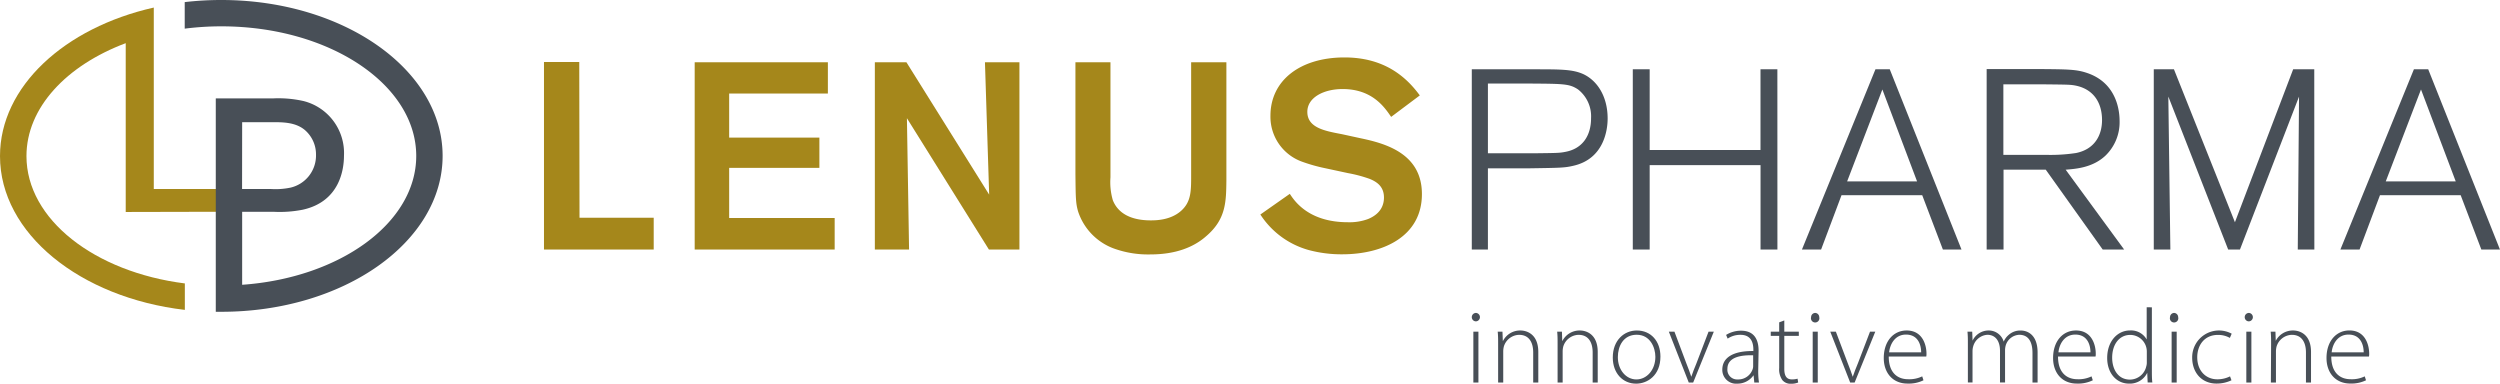
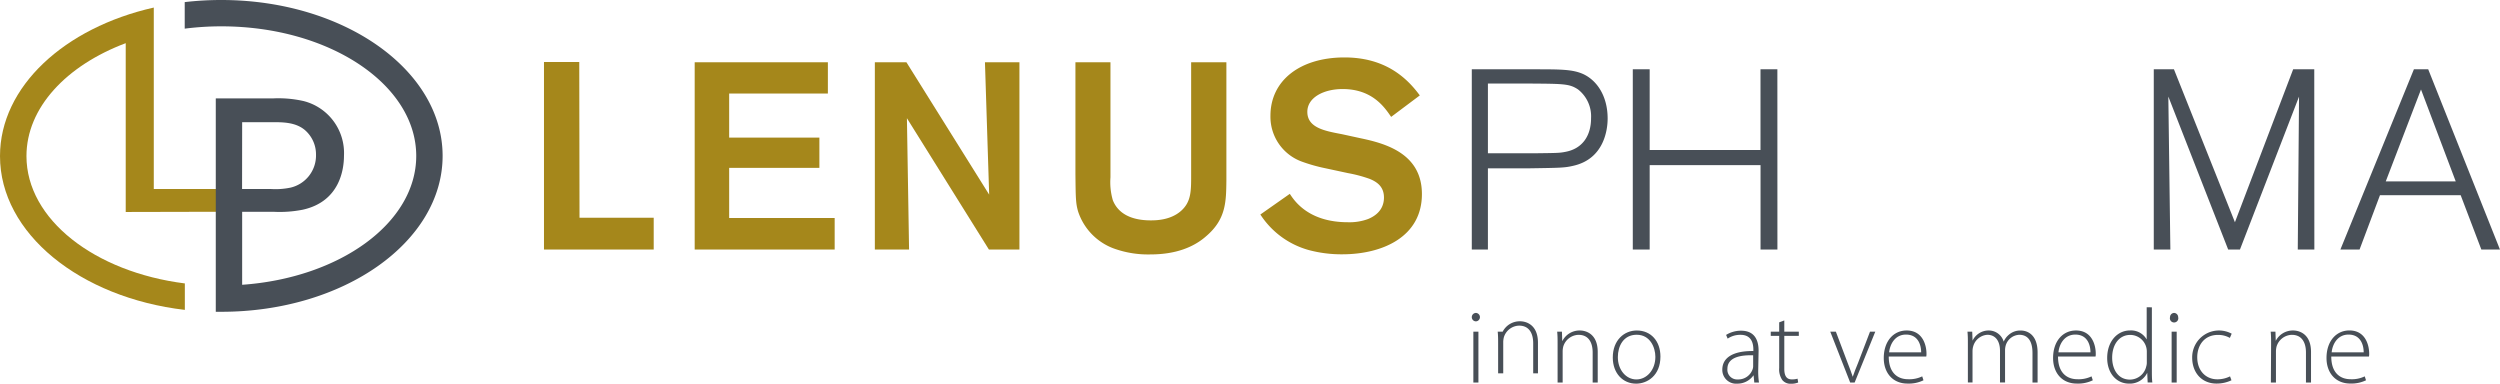
<svg xmlns="http://www.w3.org/2000/svg" id="Ebene_1" data-name="Ebene 1" viewBox="0 0 592.39 90.92">
  <defs>
    <style>.cls-1{fill:#484f57;}.cls-2{fill:#a5871b;}</style>
  </defs>
  <title>LP-Logo-4c</title>
  <path class="cls-1" d="M475.78,327.27a1,1,0,0,1-1,1,1,1,0,0,1-.93-1,1,1,0,0,1,1-1A1,1,0,0,1,475.78,327.27Zm-1.56,15.49V330.71h1.2v12.05Z" transform="translate(-125.1 -252.12)" />
-   <path class="cls-1" d="M480.09,333.6c0-1.11,0-1.94-.1-2.89h1.13l.08,2.18h.05a4.55,4.55,0,0,1,4.14-2.46c1.15,0,4.22.58,4.22,5.1v7.23H488.4v-7.13c0-2.18-.85-4.17-3.34-4.17a3.88,3.88,0,0,0-3.61,2.76,5,5,0,0,0-.15,1.08v7.46h-1.21Z" transform="translate(-125.1 -252.12)" />
+   <path class="cls-1" d="M480.09,333.6c0-1.11,0-1.94-.1-2.89h1.13h.05a4.55,4.55,0,0,1,4.14-2.46c1.15,0,4.22.58,4.22,5.1v7.23H488.4v-7.13c0-2.18-.85-4.17-3.34-4.17a3.88,3.88,0,0,0-3.61,2.76,5,5,0,0,0-.15,1.08v7.46h-1.21Z" transform="translate(-125.1 -252.12)" />
  <path class="cls-1" d="M494.18,333.6c0-1.11,0-1.94-.1-2.89h1.13l.07,2.18h.05a4.57,4.57,0,0,1,4.14-2.46c1.16,0,4.22.58,4.22,5.1v7.23h-1.2v-7.13c0-2.18-.86-4.17-3.34-4.17a3.89,3.89,0,0,0-3.62,2.76,5,5,0,0,0-.15,1.08v7.46h-1.2Z" transform="translate(-125.1 -252.12)" />
  <path class="cls-1" d="M518.55,336.61c0,4.49-3.09,6.42-5.77,6.42-3.11,0-5.52-2.43-5.52-6.2,0-4.11,2.71-6.4,5.69-6.4C516.29,330.43,518.55,332.94,518.55,336.61Zm-10.09.15c0,3,1.93,5.27,4.39,5.27s4.5-2.26,4.5-5.35c0-2.21-1.23-5.24-4.42-5.24S508.46,334.17,508.46,336.76Z" transform="translate(-125.1 -252.12)" />
-   <path class="cls-1" d="M521.87,330.71l2.81,7.48c.48,1.18.85,2.21,1.18,3.21h0c.32-1,.77-2.06,1.23-3.21l2.86-7.48h1.25l-4.89,12.05h-1.05l-4.72-12.05Z" transform="translate(-125.1 -252.12)" />
  <path class="cls-1" d="M541.72,339.9a18.16,18.16,0,0,0,.18,2.86h-1.11l-.17-1.73h0a4.65,4.65,0,0,1-3.87,2,3.27,3.27,0,0,1-3.54-3.31c0-2.79,2.44-4.47,7.36-4.42V335c0-1.18-.23-3.57-3.09-3.54a5.26,5.26,0,0,0-3,.9l-.37-.88a6.72,6.72,0,0,1,3.54-1c3.48,0,4.16,2.61,4.16,4.75Zm-1.2-3.59c-2.64-.08-6.1.32-6.1,3.21a2.3,2.3,0,0,0,2.41,2.51,3.59,3.59,0,0,0,3.56-2.41,2.05,2.05,0,0,0,.13-.73Z" transform="translate(-125.1 -252.12)" />
  <path class="cls-1" d="M547.9,328.05v2.66h3.44v1H547.9v7.83c0,1.53.48,2.48,1.76,2.48a4.56,4.56,0,0,0,1.38-.17l.15.9a4.17,4.17,0,0,1-1.68.3,2.49,2.49,0,0,1-2.06-.85,4.43,4.43,0,0,1-.76-2.89v-7.6h-2v-1h2V328.5Z" transform="translate(-125.1 -252.12)" />
-   <path class="cls-1" d="M556.18,327.27a1,1,0,1,1-1.93,0,1,1,0,0,1,1-1A1,1,0,0,1,556.18,327.27Zm-1.55,15.49V330.71h1.2v12.05Z" transform="translate(-125.1 -252.12)" />
  <path class="cls-1" d="M560.12,330.71l2.82,7.48c.47,1.18.85,2.21,1.18,3.21h0c.32-1,.77-2.06,1.23-3.21l2.86-7.48h1.25l-4.89,12.05h-1.06l-4.72-12.05Z" transform="translate(-125.1 -252.12)" />
  <path class="cls-1" d="M572.65,336.61c0,3.84,2.08,5.37,4.59,5.37a7,7,0,0,0,3.34-.68l.3.93a7.94,7.94,0,0,1-3.79.78c-3.46,0-5.62-2.51-5.62-6.05,0-4,2.31-6.53,5.42-6.53,3.94,0,4.7,3.72,4.7,5.45a3.13,3.13,0,0,1-.05.73Zm7.68-1c0-1.68-.68-4.21-3.59-4.21-2.66,0-3.81,2.36-4,4.21Z" transform="translate(-125.1 -252.12)" />
  <path class="cls-1" d="M591.4,333.6c0-1.11,0-1.94-.1-2.89h1.13l.08,2.13h0a4.22,4.22,0,0,1,3.91-2.41,3.69,3.69,0,0,1,3.47,2.64h0a4.36,4.36,0,0,1,1.22-1.63,4.09,4.09,0,0,1,2.87-1c1.18,0,3.94.66,3.94,5.22v7.11h-1.21v-7c0-2.71-1-4.32-3.13-4.32a3.51,3.51,0,0,0-3.17,2.39,4.28,4.28,0,0,0-.2,1.18v7.73h-1.2v-7.53c0-2.19-1-3.77-3-3.77a3.74,3.74,0,0,0-3.34,2.71,4.22,4.22,0,0,0-.17,1.16v7.43H591.4Z" transform="translate(-125.1 -252.12)" />
  <path class="cls-1" d="M612.76,336.61c0,3.84,2.09,5.37,4.6,5.37a7,7,0,0,0,3.34-.68l.3.93a7.94,7.94,0,0,1-3.79.78c-3.47,0-5.62-2.51-5.62-6.05,0-4,2.3-6.53,5.42-6.53,3.94,0,4.69,3.72,4.69,5.45a3.13,3.13,0,0,1-.05.73Zm7.69-1c0-1.68-.68-4.21-3.59-4.21-2.66,0-3.82,2.36-4,4.21Z" transform="translate(-125.1 -252.12)" />
  <path class="cls-1" d="M635,324.94v15c0,.9,0,1.95.11,2.81H634l-.1-2.29h0a4.57,4.57,0,0,1-4.3,2.56c-3,0-5.19-2.48-5.19-6.07,0-4,2.46-6.53,5.42-6.53a4.25,4.25,0,0,1,3.94,2.14h0v-7.63Zm-1.2,10.54a3.94,3.94,0,0,0-3.92-4c-2.63,0-4.29,2.28-4.29,5.39,0,2.71,1.36,5.2,4.22,5.2a4,4,0,0,0,3.86-3.14,3,3,0,0,0,.13-1Z" transform="translate(-125.1 -252.12)" />
  <path class="cls-1" d="M641.23,327.27a1,1,0,1,1-1.93,0,1,1,0,0,1,1-1A1,1,0,0,1,641.23,327.27Zm-1.55,15.49V330.71h1.2v12.05Z" transform="translate(-125.1 -252.12)" />
  <path class="cls-1" d="M653.86,342.23a8.23,8.23,0,0,1-3.54.78c-3.46,0-5.77-2.54-5.77-6.15a6.35,6.35,0,0,1,9.36-5.67l-.43,1a5.6,5.6,0,0,0-2.84-.71c-3.23,0-4.89,2.49-4.89,5.3,0,3.16,2,5.22,4.77,5.22a6.69,6.69,0,0,0,3-.7Z" transform="translate(-125.1 -252.12)" />
-   <path class="cls-1" d="M658.93,327.27a1,1,0,0,1-1,1,1,1,0,0,1-.93-1,1,1,0,0,1,1-1A1,1,0,0,1,658.93,327.27Zm-1.55,15.49V330.71h1.2v12.05Z" transform="translate(-125.1 -252.12)" />
  <path class="cls-1" d="M663.25,333.6c0-1.11,0-1.94-.1-2.89h1.13l.07,2.18h0a4.56,4.56,0,0,1,4.14-2.46c1.16,0,4.22.58,4.22,5.1v7.23h-1.2v-7.13c0-2.18-.86-4.17-3.34-4.17a3.89,3.89,0,0,0-3.62,2.76,5,5,0,0,0-.15,1.08v7.46h-1.2Z" transform="translate(-125.1 -252.12)" />
  <path class="cls-1" d="M677.51,336.61c0,3.84,2.08,5.37,4.59,5.37a7,7,0,0,0,3.34-.68l.3.93A7.94,7.94,0,0,1,682,343c-3.46,0-5.62-2.51-5.62-6.05,0-4,2.31-6.53,5.42-6.53,3.94,0,4.69,3.72,4.69,5.45a3.13,3.13,0,0,1-.05.73Zm7.68-1c0-1.68-.68-4.21-3.59-4.21-2.66,0-3.82,2.36-4,4.21Z" transform="translate(-125.1 -252.12)" />
  <path class="cls-2" d="M262.42,303.71H280v7.54h-26V266.81h8.36Z" transform="translate(-125.1 -252.12)" />
  <path class="cls-2" d="M297.88,274.29v10.43h21.38v7.17H297.88v11.88h25v7.48H289.71V266.87h31.56v7.42Z" transform="translate(-125.1 -252.12)" />
  <path class="cls-2" d="M358.49,266.87h8.17v44.38h-7.23L340,280.13l.51,31.12H332.4V266.87h7.48l19.61,31.37Z" transform="translate(-125.1 -252.12)" />
  <path class="cls-2" d="M415.7,266.87v28c-.06,5-.06,9.18-4.78,13.21-4.52,4-10.37,4.33-13.39,4.33a23.65,23.65,0,0,1-7.86-1.19,14,14,0,0,1-9.11-9c-.57-1.95-.57-3.33-.63-8.86V266.87h8.3v27.28a15.38,15.38,0,0,0,.56,5.41c1.7,4.27,6.35,4.78,9,4.78,1.32,0,4.66-.07,7.11-2.2s2.45-4.72,2.45-8.43V266.87Z" transform="translate(-125.1 -252.12)" />
  <path class="cls-2" d="M430.73,298.05c1.06,1.63,4.4,6.73,13.76,6.73a12.63,12.63,0,0,0,4.78-.76c3.21-1.32,3.77-3.58,3.77-5.09,0-2.83-2-3.83-3.33-4.4a32.12,32.12,0,0,0-5.15-1.38L439.21,292a39.31,39.31,0,0,1-5.59-1.57,11.31,11.31,0,0,1-7.48-10.87c0-8.43,7.1-13.83,17.54-13.83,9.55,0,14.71,4.71,17.85,9l-6.79,5.09c-1.51-2.2-4.4-6.6-11.5-6.6-4.47,0-8.36,2-8.36,5.4,0,3.78,4.14,4.53,8.17,5.29l4.59,1c6,1.26,14.39,3.71,14.39,13.2,0,10.19-9.43,14.27-18.86,14.27a30,30,0,0,1-7.92-1,20,20,0,0,1-11.5-8.43Z" transform="translate(-125.1 -252.12)" />
  <path class="cls-1" d="M477.67,311.25h-3.82V268.54h14.58c6.48,0,9.32,0,11.86,1.15,3.33,1.57,5.75,5.32,5.75,10.52,0,2.55-.79,9.56-8.17,11.2-2.05.48-3,.48-10.71.6h-9.49Zm0-22.81h11.07c5-.06,5.86-.06,7.08-.3,4.41-.73,6.29-4.05,6.29-8a8.07,8.07,0,0,0-3.09-6.83c-2-1.33-3.39-1.33-11-1.39H477.67Z" transform="translate(-125.1 -252.12)" />
  <path class="cls-1" d="M546.27,311.25h-4v-20H516v20h-4V268.54h4v19.12h26.26V268.54h4Z" transform="translate(-125.1 -252.12)" />
-   <path class="cls-1" d="M589.89,311.25h-4.41l-4.9-12.88H561.46l-4.84,12.88h-4.54l17.42-42.71h3.39ZM579.36,295.1l-8.22-21.78-8.35,21.78Z" transform="translate(-125.1 -252.12)" />
-   <path class="cls-1" d="M628.43,311.25h-5.08l-13.5-18.93h-10v18.93h-4V268.48h12c7.44.06,9.32.06,12,1,7,2.48,7.5,9.19,7.5,11.31A11,11,0,0,1,624,289c-3.08,2.9-7.14,3.14-9.43,3.33Zm-28.62-22.44h10a40.41,40.41,0,0,0,7.21-.43c4.53-.91,6.17-4.35,6.17-7.8,0-4.18-2.06-7.32-6.23-8.17-1.22-.24-1.76-.24-7.15-.3h-10Z" transform="translate(-125.1 -252.12)" />
  <path class="cls-1" d="M673.5,311.25h-3.93l.3-36.24-14,36.24h-2.79L638.9,275l.48,36.24h-3.93V268.54h4.78l14.45,36.24,13.8-36.24h5Z" transform="translate(-125.1 -252.12)" />
  <path class="cls-1" d="M717.48,311.25h-4.41l-4.9-12.88H689.05l-4.84,12.88h-4.54l17.42-42.71h3.39ZM707,295.1l-8.23-21.78-8.35,21.78Z" transform="translate(-125.1 -252.12)" />
  <path class="cls-2" d="M176.39,302.3v-5.39H161.54v-43h0c-21.14,4.77-36.44,18.72-36.44,35.2,0,18.33,19,33.54,43.8,36.44v-6.27c-21.37-2.7-37.53-15.18-37.53-30.17,0-11.48,9.48-21.49,23.52-26.76v40Z" transform="translate(-125.1 -252.12)" />
  <path class="cls-1" d="M177.54,252.12a74.67,74.67,0,0,0-8.67.5v6.29a68.32,68.32,0,0,1,8.68-.55c25.51,0,46.18,13.75,46.18,30.71,0,15.85-18.07,28.89-41.25,30.53V302.3h7.36a28.23,28.23,0,0,0,7-.49c8.82-1.95,9.77-9.63,9.77-12.84a12.7,12.7,0,0,0-9.56-12.9,27,27,0,0,0-7.11-.64H176.23V326h0l1.31,0c29,0,52.44-16.55,52.44-36.95S206.5,252.12,177.54,252.12Zm4.94,28.95h7.17c2.45,0,5.5,0,7.71,1.88a7.62,7.62,0,0,1,2.62,5.84,7.81,7.81,0,0,1-6,7.78,17.32,17.32,0,0,1-4.64.34h-6.88Z" transform="translate(-125.1 -252.12)" />
</svg>